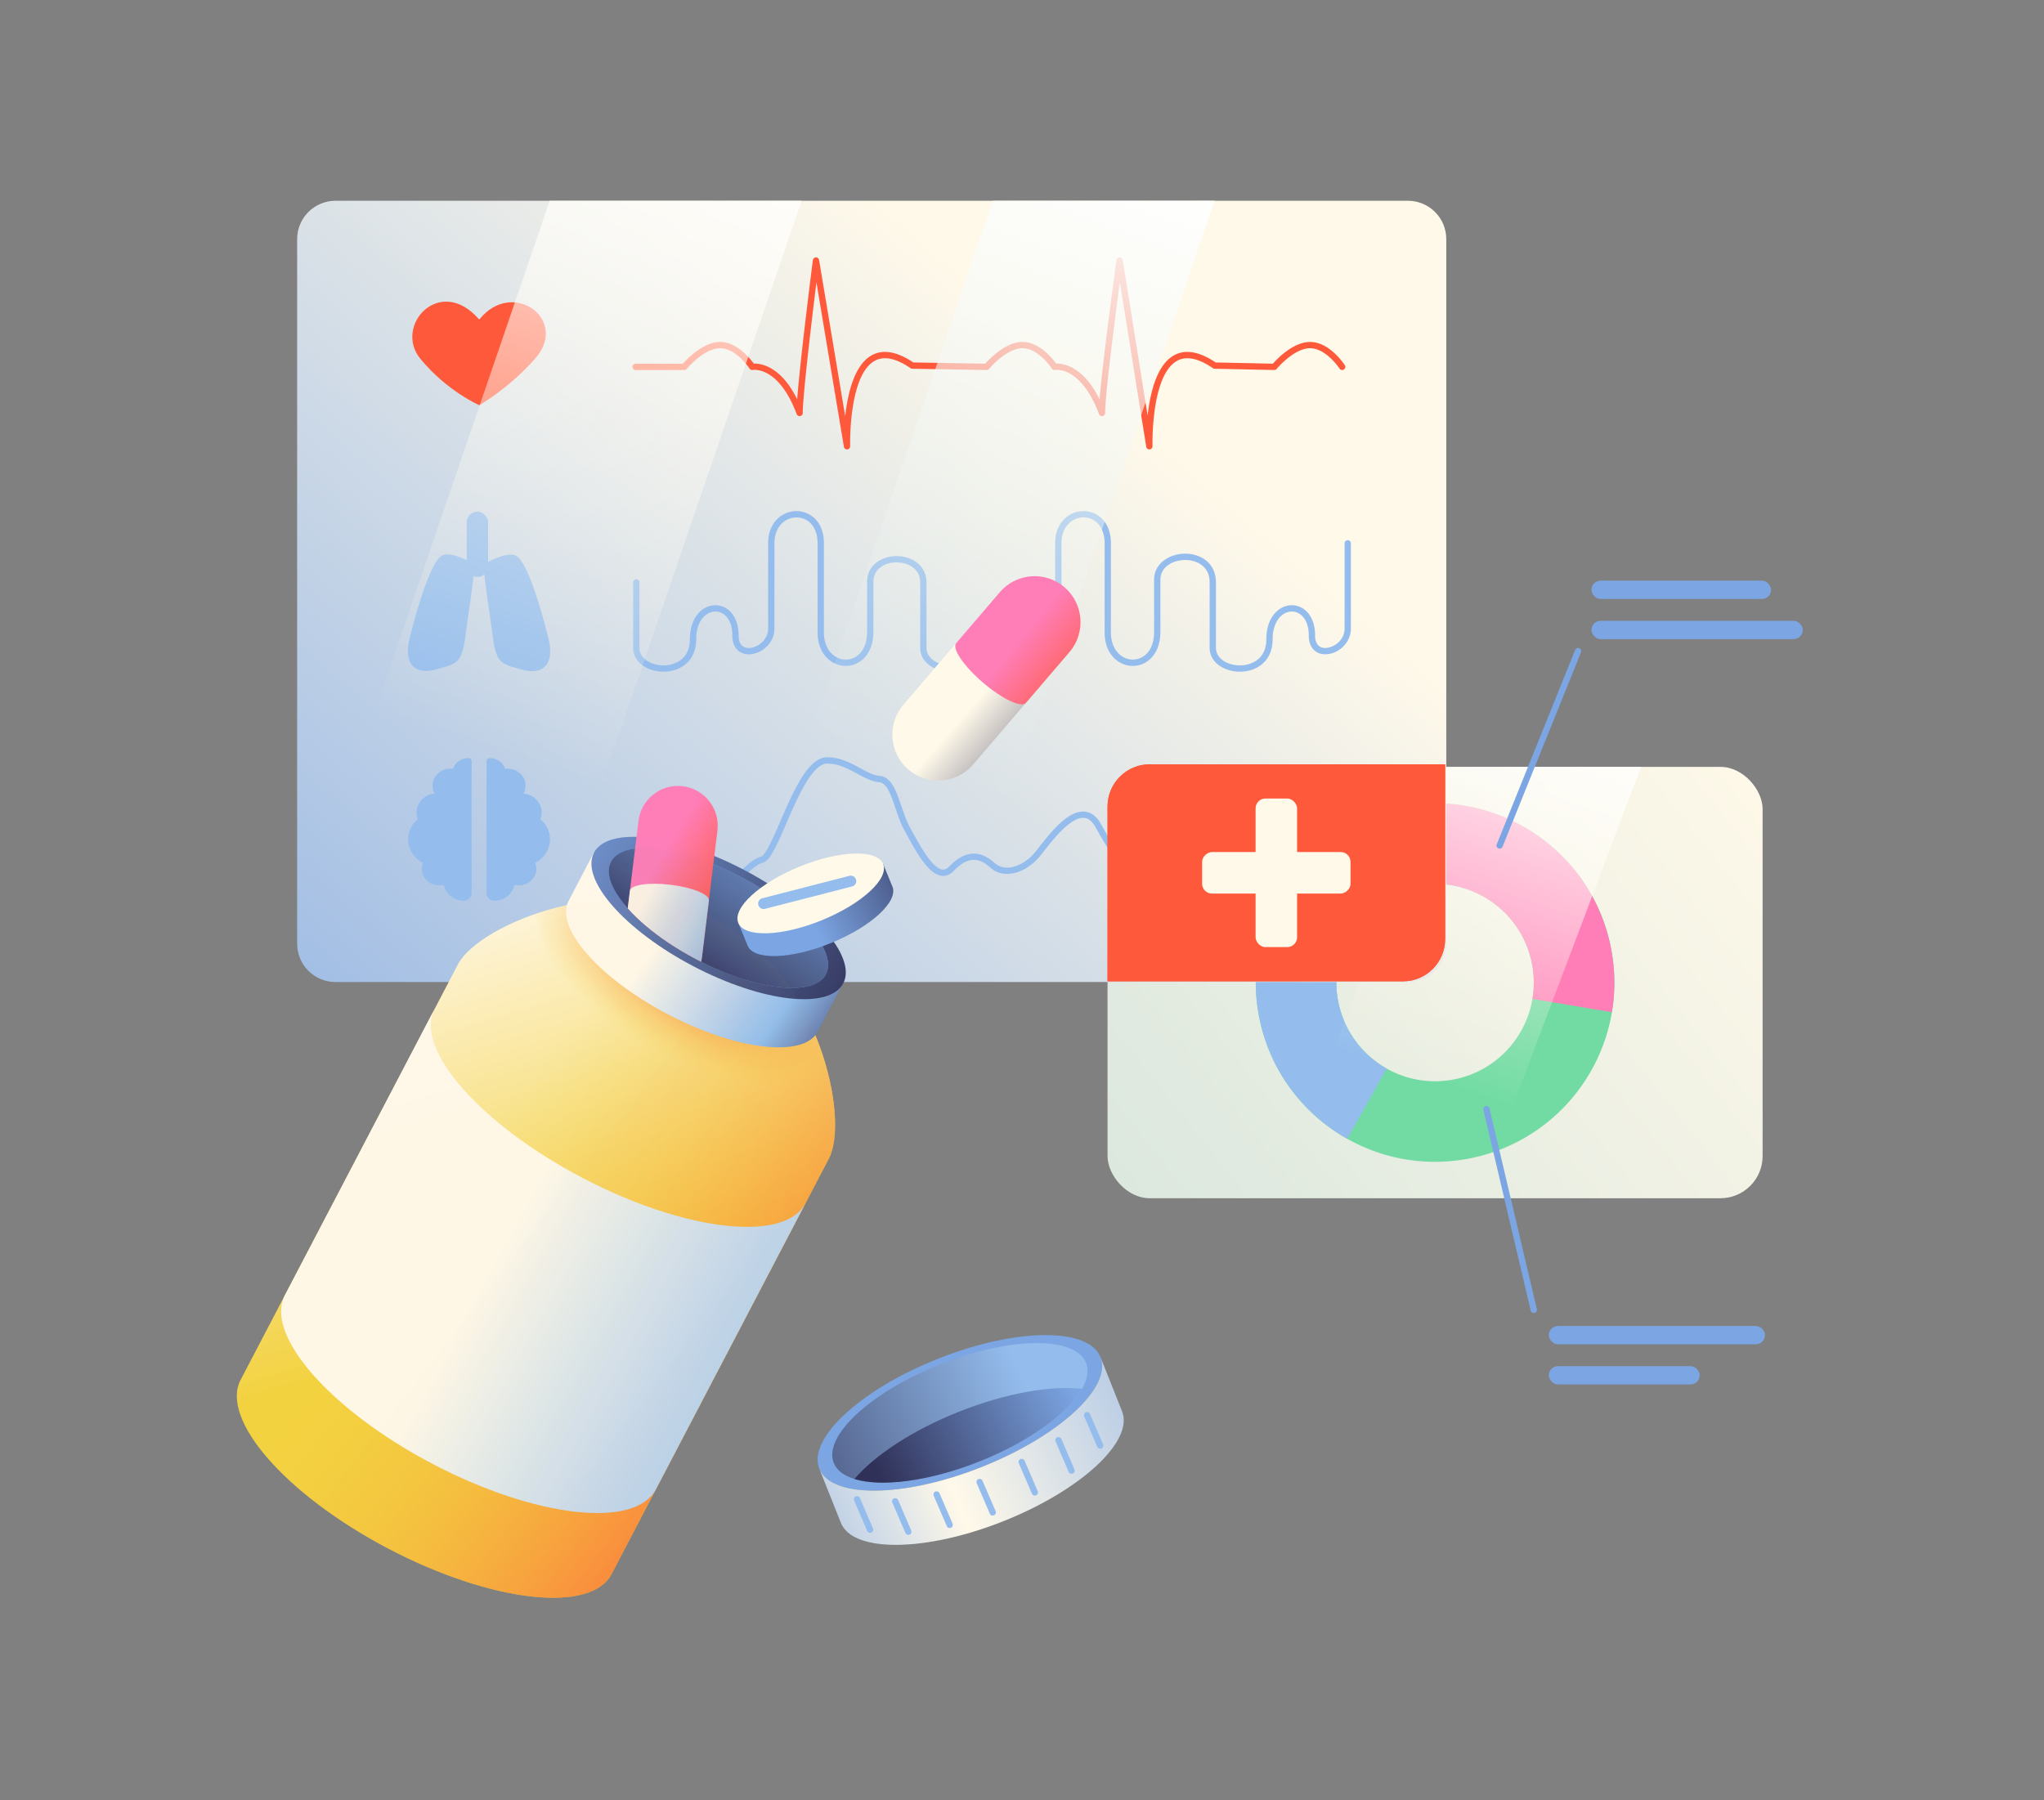
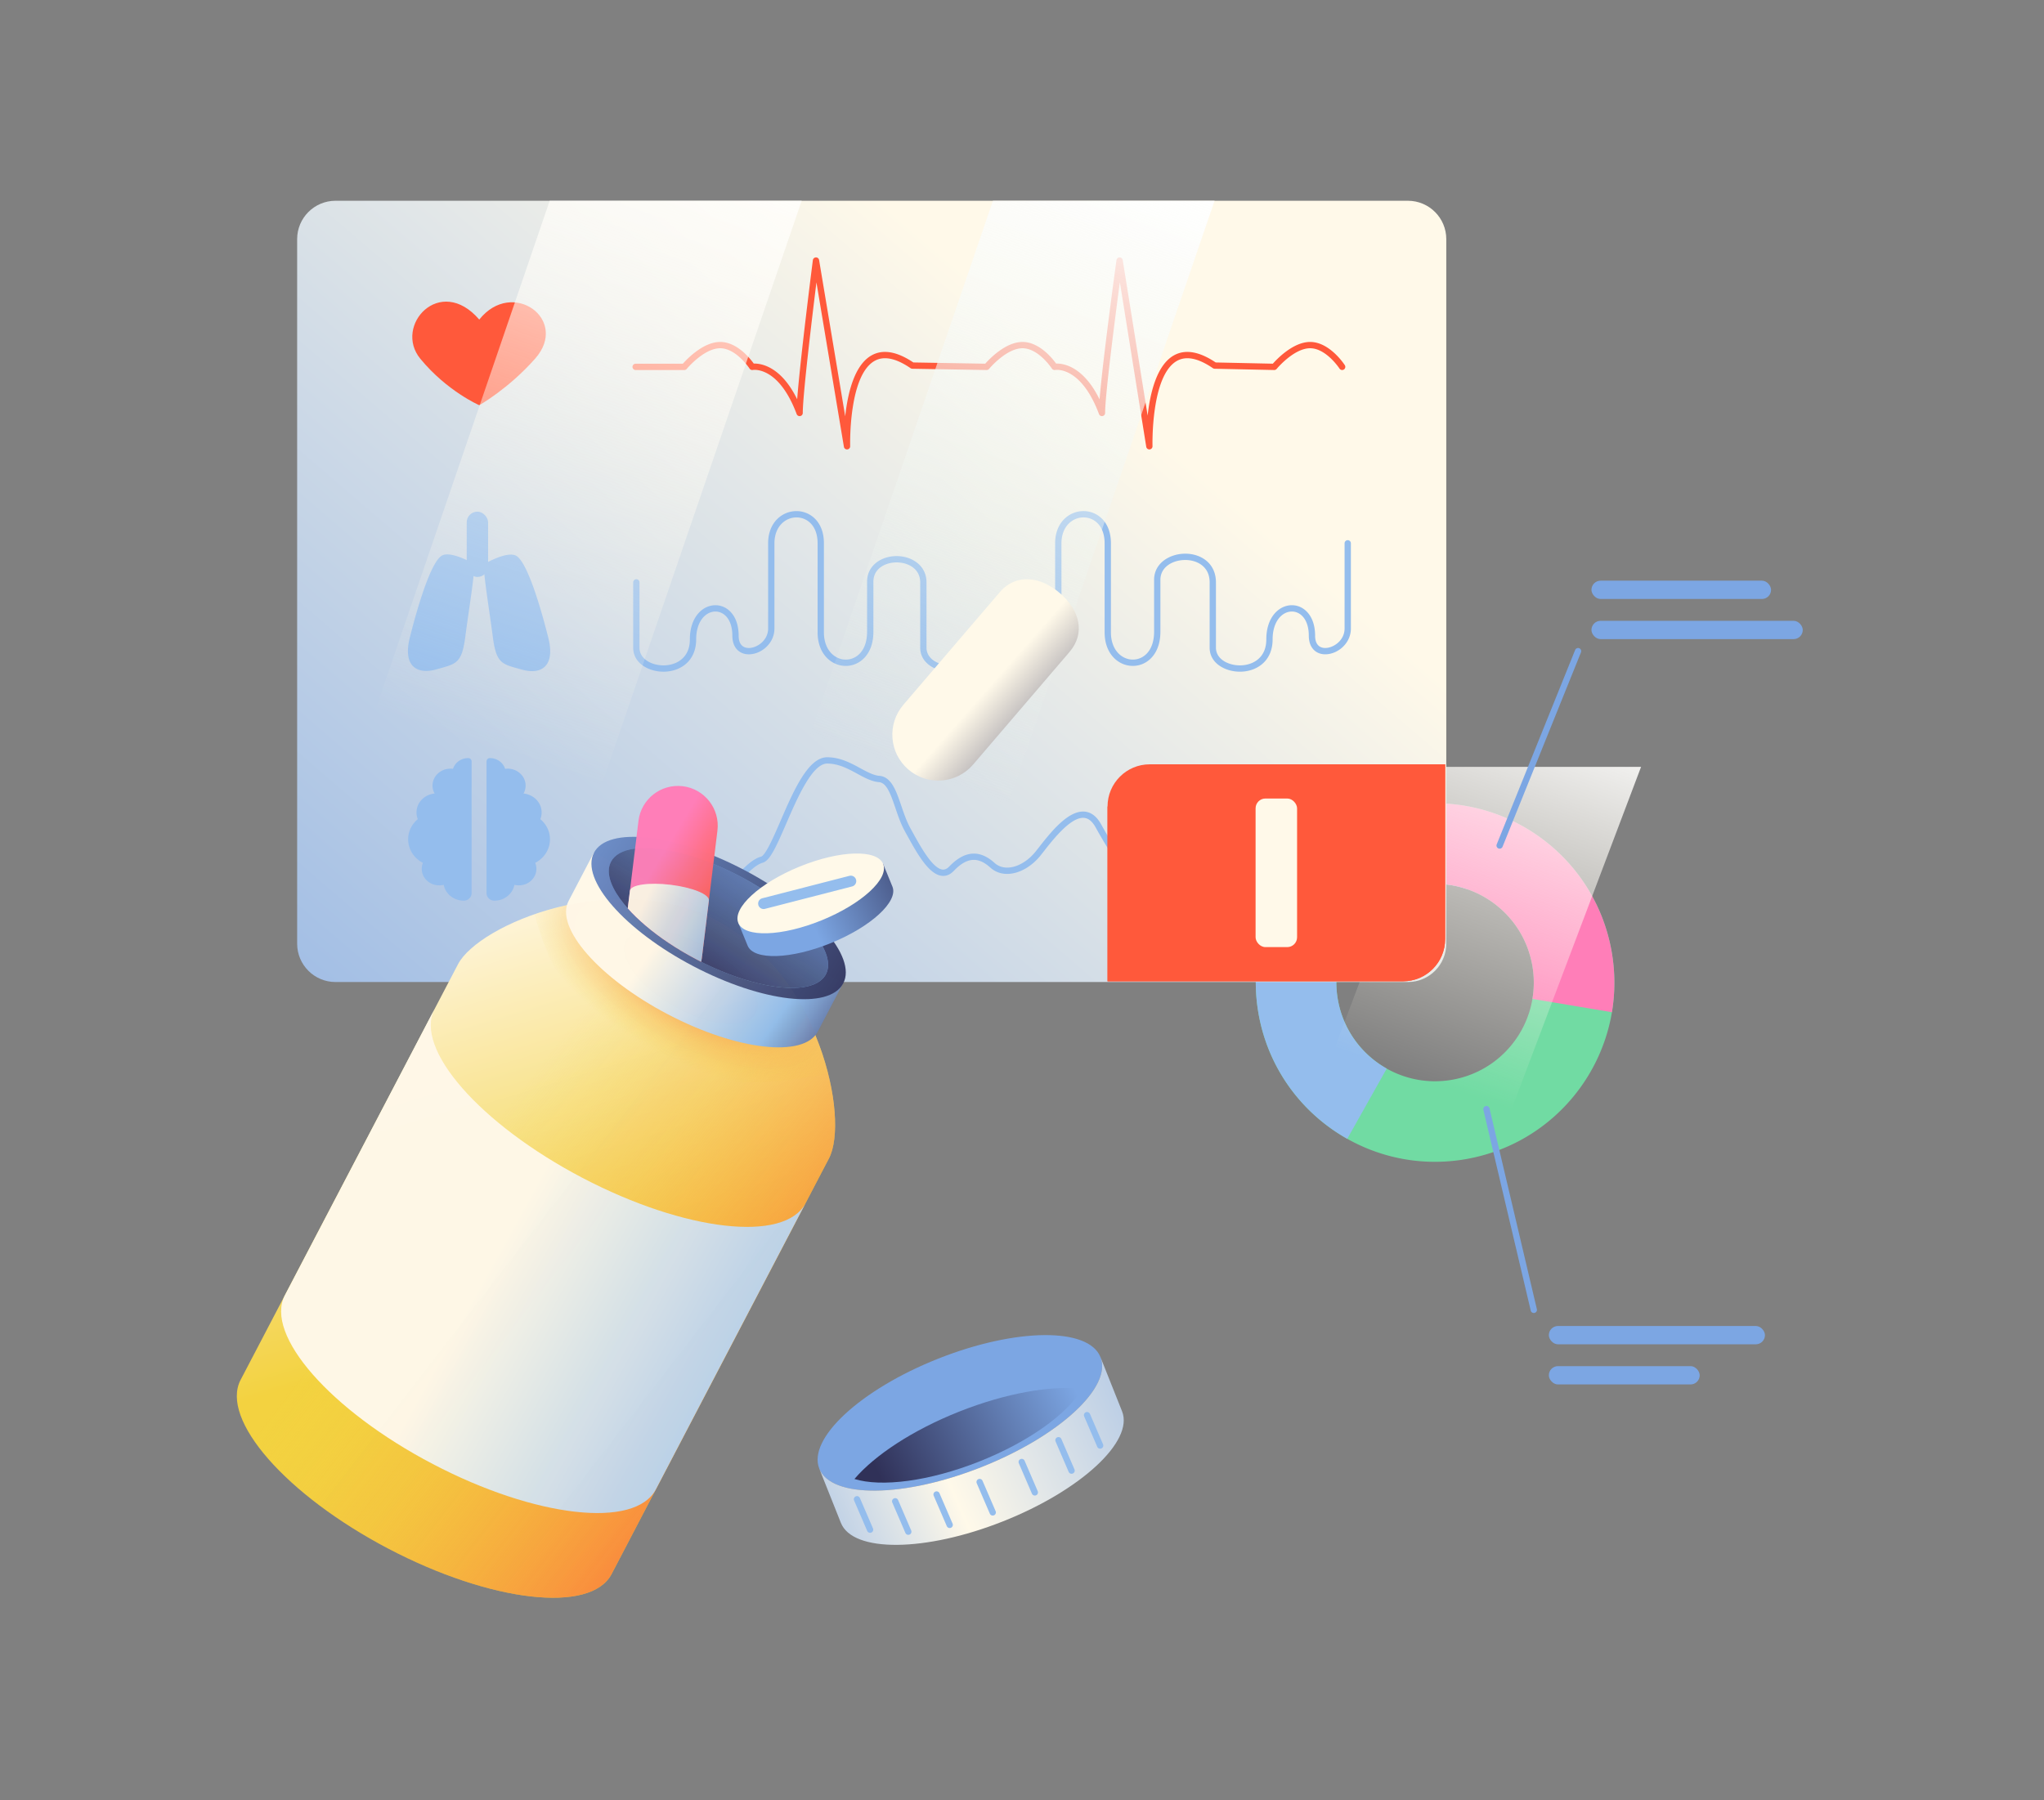
<svg xmlns="http://www.w3.org/2000/svg" viewBox="0 0 3000 2643" width="3000" height="2643">
  <rect x="0" y="0" width="3000" height="2643" fill="#808080" stroke="none" />
  <g transform="translate(1625.551 852.423) rotate(0.0 510.132 590.088) scale(1.321 1.321)">
    <svg width="772.436" height="893.218" viewBox="0 0 772.436 893.218">
      <linearGradient id="a" gradientUnits="userSpaceOnUse" x1="718.887" x2="-278.939" y1="165.138" y2="956.355">
        <stop offset="0" stop-color="#fff9e9" />
        <stop offset=".697" stop-color="#dbe7de" />
      </linearGradient>
      <linearGradient id="b" gradientUnits="userSpaceOnUse" x1="505.589" x2="311.388" y1="111.878" y2="679.218">
        <stop offset=".016" stop-color="#fff" />
        <stop offset=".781" stop-color="#fff9e9" stop-opacity="0" />
      </linearGradient>
-       <rect fill="url(#a)" height="479.35" rx="46.9" width="727.83" y="206.934" />
      <path d="M349.533 247.936a201.423 201.423 0 0 0-20.377 2.555c-17.832 3.16-34.681 8.604-50.306 15.963-79.312 37.393-127.089 124.425-111.055 214.905 10.824 61.078 48.405 110.682 98.557 138.893 38.782 21.818 85.078 30.848 132.312 22.478 85.272-15.111 148.179-82.379 161.731-163.163 3.666-21.835 3.724-44.665-.361-67.716-17.986-101.499-109.878-171.316-210.501-163.915zm33.512 306.657c-26.015 4.61-51.503-.359-72.857-12.377-27.605-15.542-48.298-42.85-54.257-76.476-8.827-49.814 17.484-97.74 61.153-118.316 8.593-4.062 17.873-7.057 27.69-8.796 19.073-3.38 37.86-1.611 54.947 4.319 36.353 12.58 64.987 43.955 72.176 84.523 2.249 12.692 2.22 25.25.188 37.279-7.443 44.481-42.09 81.525-89.039 89.845z" fill="#71dba3" />
      <path d="m404.888 327.975-5.167 14.971c-17.087-5.929-35.874-7.698-54.947-4.319-59.631 10.567-99.41 67.481-88.843 127.112 5.959 33.626 26.651 60.934 54.257 76.476l-43.836 78.036c-50.152-28.212-87.734-77.815-98.557-138.893-19.194-108.312 53.049-211.674 161.361-230.868a201.71 201.71 0 0 1 20.377-2.555l55.355 80.039z" fill="#94bded" />
      <path d="M560.034 411.85c4.085 23.051 4.027 45.881.361 67.716l-88.31-14.818c2.032-12.029 2.062-24.587-.188-37.279-7.189-40.568-35.823-71.943-72.176-84.523-17.087-5.929-35.874-7.698-54.947-4.319-9.817 1.74-19.097 4.735-27.69 8.796l-38.235-80.97c15.625-7.359 32.474-12.803 50.306-15.963a201.71 201.71 0 0 1 20.377-2.555c100.622-7.401 192.514 62.416 210.501 163.915z" fill="#ff7eb8" />
      <path d="M592.78 206.934 411.5 686.284H189.24l181.28-479.35z" fill="url(#b)" />
      <g fill="#7ca6e3">
        <path d="M435.652 297.825a3.5 3.5 0 0 1-3.245-4.81l87.13-216a3.5 3.5 0 0 1 6.492 2.618l-87.13 216a3.501 3.501 0 0 1-3.247 2.192zm37.942 516a3.502 3.502 0 0 1-3.404-2.697l-52.611-223.043a3.5 3.5 0 0 1 6.813-1.607l52.611 223.043a3.5 3.5 0 0 1-3.41 4.304z" />
        <rect height="20.348" rx="10.174" width="234.783" x="537.653" y="44.609" />
        <rect height="20.348" rx="10.174" width="199.565" x="537.653" />
        <rect height="20.348" rx="10.174" width="167.609" x="490.305" y="872.87" />
        <rect height="20.348" rx="10.174" width="240.13" x="490.305" y="828.262" />
      </g>
    </svg>
  </g>
  <g transform="translate(436.123 294.714) rotate(0.0 843.172 573.568) scale(1.322 1.322)">
    <svg width="1275.79" height="867.555" viewBox="0 0 1275.79 867.555">
      <linearGradient id="c" gradientUnits="userSpaceOnUse" x1="1224.598" x2="-636.818" y1="-249.962" y2="1919.335">
        <stop offset=".197" stop-color="#fff9e9" />
        <stop offset=".729" stop-color="#7ca6e3" />
      </linearGradient>
      <linearGradient id="d" gradientUnits="userSpaceOnUse" x1="468.829" x2="139.497" y1="-141.84" y2="820.27">
        <stop offset="0" stop-color="#fff" />
        <stop offset=".781" stop-color="#fff9e9" stop-opacity="0" />
      </linearGradient>
      <linearGradient id="e" gradientUnits="userSpaceOnUse" x1="933.386" x2="603.416" y1="-86.677" y2="834.964">
        <stop offset=".044" stop-color="#fff" />
        <stop offset=".779" stop-color="#e6efe8" stop-opacity="0" />
      </linearGradient>
      <path d="M1275.79 42.617v782.33c0 23.535-19.073 42.608-42.608 42.608H42.617C19.082 867.555 0 848.482 0 824.947V42.617C0 19.082 19.082 0 42.617 0h1190.565c23.535 0 42.608 19.082 42.608 42.617z" fill="url(#c)" />
      <path d="M610.477 276.137a3.5 3.5 0 0 1-3.449-2.923L576.524 90.618c-5.148 41.647-15.168 125.253-15.168 145.041a3.5 3.5 0 0 1-6.777 1.229c-19.9-53.069-47.583-49.177-48.75-48.983-1.375.226-2.78-.379-3.536-1.547-.145-.223-14.872-22.58-32.619-22.58-18.008 0-36.934 22.676-37.124 22.905a3.502 3.502 0 0 1-2.7 1.273h-54.047a3.5 3.5 0 1 1 0-7h52.44c4.599-5.209 22.639-24.179 41.431-24.179 18.492 0 33.071 18.174 37.284 24.022 7.313-.226 29.894 2.358 48.182 39.649 3.404-44.578 16.768-149.412 17.417-154.485a3.5 3.5 0 0 1 3.404-3.056c1.768-.057 3.233 1.21 3.52 2.923l28.994 173.558c2.714-25.217 10.052-57.208 29.567-67.871 12.483-6.821 27.983-4.116 46.078 8.035l79.808 1.375c4.637-5.247 22.647-24.151 41.406-24.151 18.492 0 33.071 18.174 37.284 24.022 7.314-.236 29.936 2.363 48.234 39.755 3.656-44.529 18.091-149.548 18.791-154.626a3.5 3.5 0 0 1 3.429-3.022c1.711.003 3.22 1.234 3.494 2.946l27.66 172.699c2.785-25.084 10.175-56.489 29.476-67.034 12.485-6.821 27.987-4.115 46.084 8.04l63.451 1.364c4.648-5.258 22.65-24.144 41.4-24.144 21.568 0 37.814 24.725 38.496 25.777a3.5 3.5 0 1 1-5.877 3.803c-.145-.223-14.872-22.58-32.619-22.58-18.052 0-36.934 22.675-37.123 22.904a3.51 3.51 0 0 1-2.777 1.274l-66.136-1.422a3.497 3.497 0 0 1-1.903-.612c-16.119-11.045-29.455-13.824-39.638-8.263-29.417 16.067-27.445 94.088-27.422 94.875a3.5 3.5 0 0 1-3.169 3.589 3.506 3.506 0 0 1-3.786-2.931L913.404 90.379c-5.54 41.551-16.389 125.461-16.389 145.278a3.5 3.5 0 0 1-6.777 1.229c-19.9-53.069-47.583-49.177-48.75-48.983-1.377.226-2.78-.379-3.536-1.547-.145-.223-14.872-22.58-32.619-22.58-18.052 0-36.934 22.675-37.123 22.904-.679.823-1.738 1.303-2.762 1.274l-82.493-1.422a3.508 3.508 0 0 1-1.918-.612c-16.119-11.045-29.455-13.824-39.638-8.263-29.418 16.067-27.445 94.088-27.422 94.875a3.499 3.499 0 0 1-3.502 3.604z" fill="#ff593b" />
      <path d="M1046.66 522.941c-16.286 0-33.594-9.335-33.594-26.635v-72.537c0-7.998-2.777-14.31-8.255-18.759-4.841-3.933-11.534-6.098-18.845-6.098-13.695 0-27.559 7.561-27.559 22.013v57.603c0 11.644-3.232 21.431-9.348 28.304-5.559 6.248-13.122 9.688-21.296 9.688-15.548 0-31.288-12.806-31.288-37.281V380.39c0-9.168-2.572-16.741-7.438-21.899-4.182-4.433-9.87-6.874-16.017-6.874-12.164 0-24.477 9.883-24.477 28.773v94.582c0 16.894-14.976 28.667-28.416 28.667-5.194 0-9.658-1.77-12.91-5.118-3.531-3.635-5.398-9.015-5.398-15.556 0-8.606-2.108-15.712-6.098-20.551-3.336-4.047-7.85-6.276-12.71-6.276-10.615 0-21.361 10.622-21.361 30.922 0 11.458-4.005 20.92-11.583 27.363-6.459 5.492-15.248 8.517-24.746 8.517-16.286 0-33.594-9.335-33.594-26.635v-72.537c0-6.815-2.743-12.522-7.931-16.502-4.712-3.615-11.376-5.688-18.284-5.688-12.402 0-25.75 6.722-25.75 21.479v55.469c0 26.103-15.885 37.992-30.645 37.992-15.548 0-31.288-12.806-31.288-37.281v-98.849c0-9.168-2.572-16.741-7.438-21.899-4.182-4.433-9.87-6.874-16.017-6.874-12.164 0-24.477 9.883-24.477 28.773v94.582c0 16.894-14.976 28.667-28.416 28.667-5.194 0-9.658-1.77-12.91-5.118-3.531-3.635-5.398-9.015-5.398-15.556 0-8.606-2.108-15.712-6.098-20.551-3.336-4.047-7.85-6.276-12.71-6.276-10.615 0-21.361 10.622-21.361 30.922 0 11.458-4.005 20.92-11.583 27.363-6.459 5.492-15.248 8.517-24.746 8.517-16.286 0-33.594-9.335-33.594-26.635v-72.537a3.5 3.5 0 1 1 7 0v72.537c0 12.753 13.702 19.635 26.594 19.635 7.839 0 15.017-2.433 20.212-6.85 6.049-5.144 9.117-12.556 9.117-22.03 0-24.896 14.268-37.922 28.361-37.922 6.989 0 13.421 3.133 18.112 8.823 5.035 6.108 7.696 14.754 7.696 25.004 0 4.75 1.15 8.343 3.419 10.678 2.405 2.476 5.617 2.995 7.889 2.995 8.943 0 21.416-8.243 21.416-21.667v-94.582c0-23.485 15.835-35.773 31.477-35.773 14.668 0 30.456 11.194 30.456 35.773v98.849c0 19.88 12.218 30.281 24.288 30.281 11.769 0 23.645-9.583 23.645-30.992v-55.469c0-18.697 16.475-28.479 32.75-28.479 16.506 0 33.215 10.026 33.215 29.19v72.537c0 12.753 13.702 19.635 26.594 19.635 7.839 0 15.017-2.433 20.212-6.85 6.049-5.144 9.117-12.556 9.117-22.03 0-24.896 14.268-37.922 28.361-37.922 6.989 0 13.421 3.133 18.112 8.823 5.035 6.108 7.696 14.754 7.696 25.004 0 4.75 1.15 8.343 3.419 10.678 2.405 2.476 5.617 2.995 7.889 2.995 8.942 0 21.416-8.243 21.416-21.667v-94.582c0-23.485 15.835-35.773 31.477-35.773 14.668 0 30.456 11.194 30.456 35.773v98.849c0 19.88 12.218 30.281 24.288 30.281 11.769 0 23.645-9.583 23.645-30.992v-57.603c0-18.844 17.805-29.013 34.559-29.013 8.914 0 17.174 2.722 23.259 7.665 7.093 5.762 10.842 14.127 10.842 24.193v72.537c0 12.753 13.702 19.635 26.594 19.635 7.839 0 15.017-2.433 20.212-6.85 6.049-5.144 9.117-12.556 9.117-22.03 0-24.896 14.268-37.922 28.362-37.922 6.989 0 13.421 3.133 18.111 8.823 5.035 6.108 7.697 14.754 7.697 25.004 0 4.75 1.15 8.343 3.419 10.678 2.404 2.476 5.617 2.995 7.889 2.995 8.942 0 21.416-8.243 21.416-21.667v-94.582a3.5 3.5 0 1 1 7 0v94.582c0 16.894-14.976 28.667-28.416 28.667-5.194 0-9.658-1.77-12.91-5.118-3.531-3.635-5.398-9.015-5.398-15.556 0-8.605-2.108-15.712-6.098-20.551-3.336-4.047-7.851-6.276-12.71-6.276-10.616 0-21.362 10.622-21.362 30.922 0 11.458-4.005 20.92-11.583 27.363-6.459 5.492-15.248 8.517-24.746 8.517zm-82.774 255.173c-2.417 0-4.897-.335-7.448-1.066-25.971-7.442-51.066-47.38-70.027-81.343-3.705-6.636-7.915-10.049-12.872-10.433-14.631-1.145-34.169 23.85-44.67 37.272-1.185 1.514-2.293 2.93-3.314 4.213-9.501 11.935-22.447 19.648-34.63 20.633-8.261.666-15.666-1.738-21.413-6.956-13.682-12.421-26.144-11.302-40.407 3.627-4.117 4.309-8.719 6.168-13.675 5.521-14.519-1.891-27.56-25.566-38.039-44.589-.882-1.601-1.737-3.153-2.562-4.634-4.524-8.125-7.653-17.295-10.679-26.164-5.106-14.966-9.516-27.891-18.258-28.623-8.143-.682-15.893-4.892-24.097-9.349-10.181-5.531-20.708-11.25-33.36-11.263h-.011c-16.594 0-33.253 38.518-45.419 66.645-11.346 26.231-18.151 41.183-26.067 43.448-7.723 2.209-15.567 10.267-23.873 18.797-12.978 13.331-27.69 28.442-45.989 23.196-5.241-1.502-10.444-2.747-15.476-3.95-20.825-4.982-40.496-9.688-49.38-30.77a3.498 3.498 0 0 1 1.866-4.584 3.498 3.498 0 0 1 4.584 1.866c7.509 17.817 23.859 21.728 44.559 26.68 5.105 1.221 10.385 2.484 15.775 4.029 14.278 4.092 26.869-8.842 39.045-21.349 8.974-9.217 17.45-17.923 26.963-20.644 5.118-1.464 14.239-22.552 21.568-39.497 14.367-33.217 30.653-70.866 51.844-70.866h.018c14.426.014 26.257 6.441 36.694 12.111 7.54 4.096 14.662 7.965 21.339 8.524 13.305 1.114 18.645 16.767 24.299 33.338 2.926 8.576 5.952 17.444 10.169 25.019.83 1.49 1.69 3.051 2.578 4.662 8.685 15.766 21.809 39.593 32.811 41.026 2.664.346 5.184-.771 7.71-3.415 16.813-17.599 33.694-18.936 50.173-3.975 4.278 3.884 9.861 5.669 16.144 5.161 10.29-.832 21.399-7.566 29.717-18.015 1.01-1.27 2.106-2.67 3.278-4.167 12.888-16.471 32.38-41.352 50.725-39.938 7.37.571 13.575 5.282 18.443 14 10.753 19.261 39.318 70.425 65.843 78.025 14.279 4.092 26.869-8.842 39.046-21.349 8.974-9.217 17.45-17.923 26.963-20.644 5.203-1.489 13.875-18.209 21.527-32.961 14.531-28.016 31.003-59.771 52.13-59.771h.021c14.456.014 27.663 7.93 39.315 14.915 8.477 5.081 16.483 9.88 23.118 10.436a3.5 3.5 0 0 1-.584 6.976c-8.256-.691-16.939-5.896-26.133-11.407-11.406-6.836-23.2-13.906-35.723-13.918h-.014c-16.874 0-32.976 31.046-45.917 55.995-11.313 21.81-18.089 34.257-25.816 36.468-7.723 2.209-15.567 10.267-23.873 18.797-11.169 11.472-23.622 24.262-38.541 24.262z" fill="#94bded" />
      <path d="M202.191 131.936c36.835-46.213 100.231 0 62.143 43.251-29.458 33.451-62.143 51.842-62.143 51.842s-35.677-15.447-65.401-51.546c-30.113-36.572 21.8-94.204 65.401-43.547z" fill="#ff593b" />
      <g fill="#94bded">
        <rect height="72.515" rx="11.866" width="23.732" x="188.263" y="345.225" />
        <path d="M207.16 403.677s24.979-14.796 35.598-9.669c12.745 6.153 28.202 59.77 36.113 91.413s-7.986 41.312-29.52 35.159c-21.535-6.153-28.127-5.713-32.083-36.038-3.955-30.325-10.108-66.802-10.108-80.866zm-10.386-.22s-24.979-14.796-35.598-9.669c-12.745 6.153-28.202 59.77-36.113 91.413s7.986 41.312 29.52 35.159c21.535-6.153 28.127-5.713 32.083-36.038 3.955-30.325 10.108-66.802 10.108-80.866zm-3.102 248.28v-29.282c0-1.937-1.634-3.569-3.687-3.573h-.038c-8.006 0-14.756 5.049-16.894 11.952a21.309 21.309 0 0 0-2.866-.197c-10.988 0-19.896 8.403-19.896 18.768 0 3.191.847 6.195 2.336 8.826-11.3 1.066-20.122 10.062-20.122 21.002 0 2.631.514 5.148 1.447 7.471-6.568 5.47-10.716 13.466-10.716 22.381 0 11.272 6.626 21.082 16.402 26.162a17.376 17.376 0 0 0-1.32 6.609c0 10.144 8.718 18.367 19.471 18.367 1.71 0 3.36-.229 4.941-.62 1.867 9.994 11.11 17.589 22.24 17.589h.092c4.793-.018 8.613-3.812 8.613-8.333v-32.648h-.003v-84.472h.003zm16.59 0v-29.282c0-1.937 1.634-3.569 3.687-3.573h.038c8.006 0 14.756 5.049 16.894 11.952a21.309 21.309 0 0 1 2.866-.197c10.988 0 19.896 8.403 19.896 18.768a17.85 17.85 0 0 1-2.336 8.826c11.3 1.066 20.122 10.062 20.122 21.002 0 2.631-.514 5.148-1.447 7.471 6.568 5.47 10.716 13.466 10.716 22.381 0 11.272-6.626 21.082-16.402 26.162a17.376 17.376 0 0 1 1.32 6.609c0 10.144-8.718 18.367-19.471 18.367-1.71 0-3.36-.229-4.941-.62-1.867 9.994-11.11 17.589-22.24 17.589h-.092c-4.793-.018-8.613-3.812-8.613-8.333v-32.648h.003v-84.472h-.003z" />
      </g>
      <path d="M560.135 0 263.214 867.555H42.617C19.082 867.555 0 848.482 0 824.947v-5.734L280.374 0z" fill="url(#d)" />
      <path d="M1018.542 0 721.621 867.555H475.568L772.48 0z" fill="url(#e)" />
    </svg>
  </g>
  <g transform="translate(347.577 1153.744) rotate(0.0 446.696 596.035) scale(1.32 1.321)">
    <svg width="676.95" height="902.14" viewBox="0 0 676.95 902.14">
      <linearGradient id="f" gradientTransform="matrix(.999 -.04 .04 .999 -478.055 707.806)" gradientUnits="userSpaceOnUse" x1="712.177" x2="918.45" y1="-566.886" y2="228.298">
        <stop offset=".011" stop-color="#fff9e9" />
        <stop offset=".595" stop-color="#f4d240" />
      </linearGradient>
      <linearGradient id="g" gradientTransform="matrix(.999 -.04 .04 .999 -478.055 707.806)" gradientUnits="userSpaceOnUse" x1="569.16" x2="1197.789" y1="-396.9" y2="131.975">
        <stop offset=".269" stop-color="#f4d240" stop-opacity="0" />
        <stop offset=".927" stop-color="#ff593b" />
      </linearGradient>
      <radialGradient id="h" cx="1001.007" cy="-456.111" gradientTransform="matrix(.493 -.87 1.912 1.083 882.416 1576.609)" gradientUnits="userSpaceOnUse" r="184.663">
        <stop offset="0" stop-color="#ff593b" />
        <stop offset=".495" stop-color="#f4d240" stop-opacity="0" />
      </radialGradient>
      <linearGradient id="i" gradientTransform="matrix(.999 -.04 .04 .999 -478.055 707.806)" gradientUnits="userSpaceOnUse" x1="906.454" x2="1214.248" y1="-552.253" y2="-319.329">
        <stop offset=".211" stop-color="#fff9e9" />
        <stop offset=".622" stop-color="#94bded" />
        <stop offset=".909" stop-color="#303158" />
      </linearGradient>
      <linearGradient id="j" gradientTransform="matrix(.499 .867 -.867 .499 -431.549 -491.15)" gradientUnits="userSpaceOnUse" x1="800.867" x2="1212.37" y1="-688.364" y2="-392.305">
        <stop offset=".085" stop-color="#7ca6e3" />
        <stop offset=".963" stop-color="#303158" />
      </linearGradient>
      <linearGradient id="k" gradientTransform="matrix(.999 -.04 .04 .999 -478.055 707.806)" gradientUnits="userSpaceOnUse" x1="1192.502" x2="986.75" y1="-742.691" y2="-450.356">
        <stop offset=".036" stop-color="#7ca6e3" stop-opacity="0" />
        <stop offset=".976" stop-color="#303158" />
      </linearGradient>
      <linearGradient id="l" gradientTransform="matrix(.999 -.04 .04 .999 -478.055 707.806)" gradientUnits="userSpaceOnUse" x1="571.153" x2="1160.478" y1="-265.816" y2="91.69">
        <stop offset=".334" stop-color="#fff9e9" />
        <stop offset=".963" stop-color="#94bded" />
      </linearGradient>
      <linearGradient id="m" gradientUnits="userSpaceOnUse" x1="586.18" x2="363.974" y1="144.638" y2="10.369">
        <stop offset=".133" stop-color="#ff593b" />
        <stop offset=".51" stop-color="#ff7eb8" />
      </linearGradient>
      <linearGradient id="n" gradientUnits="userSpaceOnUse" x1="385.09" x2="588.92" y1="91.422" y2="193.336">
        <stop offset=".339" stop-color="#fff9e9" />
        <stop offset=".901" stop-color="#7ca6e3" />
      </linearGradient>
      <path d="M658.399 413.936 416.656 875.864c-23.051 44.047-134.065 31.426-247.95-28.174C54.81 788.084-18.827 704.07 4.224 660.023l241.743-461.928c23.046-44.036 174.05-107.857 287.946-48.252 113.885 59.6 147.532 220.056 124.486 264.092z" fill="url(#f)" />
      <path d="M658.402 413.933 416.661 875.865c-23.051 44.045-134.074 31.422-247.951-28.174C54.808 788.085-18.829 704.071 4.223 660.026l241.742-461.931c9.713-18.562 42.144-40.628 84.951-55.494 58.774-20.406 137.1-27.246 203.004 7.243 68.604 35.903 108.092 108.418 123.601 170.022 10.243 40.66 10.043 76.565.882 94.069z" fill="url(#g)" />
      <path d="M657.52 319.865c-226.556 45.002-298.593-76.544-326.605-177.264 58.774-20.406 137.1-27.246 203.004 7.243 68.604 35.903 108.092 108.418 123.601 170.022z" fill="url(#h)" />
      <path d="m396.956 74.219-28.042 53.584c-15.487 29.593 34.001 86.054 110.536 126.107s151.134 48.533 166.621 18.939l28.042-53.584z" fill="url(#i)" />
      <ellipse cx="535.534" cy="146.743" fill="url(#j)" rx="60.478" ry="156.409" transform="matrix(.464 -.886 .886 .464 157.205 553.187)" />
      <path d="M654.996 209.263c-8.495 16.232-37.613 19.173-74.674 10.277-21.179-5.096-44.958-14.049-68.958-26.609-11.035-5.775-21.42-11.948-30.991-18.34-47.689-31.818-75.414-69.126-64.299-90.364 8.125-15.525 35.107-18.9 69.863-11.372 22.371 4.82 47.941 14.173 73.775 27.693 9.244 4.838 18.035 9.949 26.275 15.241 50.556 32.473 80.493 71.529 69.009 93.474z" fill="#7ca6e3" />
      <path d="M654.996 209.263c-8.495 16.232-37.613 19.173-74.674 10.277-21.179-5.096-44.958-14.049-68.958-26.609-11.035-5.775-21.42-11.948-30.991-18.34-47.689-31.818-75.414-69.126-64.299-90.364 8.125-15.525 35.107-18.9 69.863-11.372 22.371 4.82 47.941 14.173 73.775 27.693 9.244 4.838 18.035 9.949 26.275 15.241 50.556 32.473 80.493 71.529 69.009 93.474z" fill="url(#k)" />
      <path d="M632.32 463.769 465.903 781.762c-23.046 44.036-134.059 31.415-247.944-28.185C104.063 693.971 30.426 609.958 53.471 565.922l166.417-317.993c-23.046 44.036 50.592 128.05 164.488 187.655 113.885 59.6 224.899 72.221 247.944 28.185z" fill="url(#l)" />
      <path d="m534.392 49.59-4.54 37.1-2.47 20.21-2.47 20.22c0 .03.01.06 0 .09l-7.83 64.03c-.18 1.44-.42 2.86-.73 4.25-1.66-.83-3.32-1.68-4.99-2.55-11.04-5.78-21.42-11.96-30.99-18.35-18.64-12.44-34.25-25.72-45.66-38.56l2.39-19.53q-.01-.01-.01-.02c0-.03.01-.05.02-.08l3.48-28.4 2.24-18.34 3.76-30.8c1.47-12.11 7.73-22.5 16.64-29.47 8.92-6.97 20.5-10.54 32.62-9.06 24.25 2.96 41.5 25.01 38.54 49.26z" fill="url(#m)" />
      <path d="M524.912 127.121c0 .03.01.06 0 .09l-7.83 64.03c-.18 1.44-.42 2.86-.73 4.25-1.66-.83-3.32-1.68-4.99-2.55-11.04-5.78-21.42-11.96-30.99-18.35-18.64-12.44-34.25-25.72-45.66-38.56l2.39-19.53q-.01-.01-.01-.02c0-.03.01-.05.02-.08.97-6.57 21.22-9.49 45.36-6.54 24.13 2.94 43.06 10.65 42.44 17.26z" fill="url(#n)" />
    </svg>
  </g>
  <g transform="translate(1309.692 845.815) rotate(0.0 138.106 150.0) scale(1.318 1.319)">
    <svg width="209.558" height="227.522" viewBox="0 0 209.558 227.522">
      <linearGradient id="o" gradientTransform="matrix(.143 .99 .99 -.143 -5247.476 7459.646)" gradientUnits="userSpaceOnUse" x1="-6582.74" x2="-6365.72" y1="6276.299" y2="6460.946">
        <stop offset=".399" stop-color="#fff9e9" />
        <stop offset=".963" stop-color="#303158" />
      </linearGradient>
      <linearGradient id="p" gradientTransform="matrix(.143 .99 .99 -.143 -5247.476 7459.646)" gradientUnits="userSpaceOnUse" x1="-6448.491" x2="-6636.554" y1="6485.055" y2="6314.682">
        <stop offset=".133" stop-color="#ff593b" />
        <stop offset=".527" stop-color="#ff7eb8" />
      </linearGradient>
      <path d="M89.948 209.663 197.256 84.387c18.372-21.449 10.817-47.12-10.622-65.484-21.449-18.372-48.659-22.48-67.031-1.032L12.294 143.146c-18.365 21.44-15.871 53.712 5.577 72.084 10.715 9.178 24.15 13.152 37.191 12.136 13.042-.999 25.707-6.989 34.886-17.704z" fill="url(#o)" />
-       <path d="M148.754 141.014c-5.017 5.857-26.469-4.285-47.913-22.653C79.402 99.997 66.087 80.363 71.095 74.5s48.508-56.63 48.508-56.63c18.372-21.449 50.645-23.942 72.093-5.569 21.44 18.365 23.933 50.637 5.56 72.086l-48.487 56.606-.015.021z" fill="url(#p)" />
    </svg>
  </g>
  <g transform="translate(1625.551 1122.026) rotate(0.0 247.797 159.251) scale(1.319 1.321)">
    <svg width="375.65" height="241.12" viewBox="0 0 375.65 241.12">
      <path d="M375.65 0v194.23c0 25.9-20.99 46.89-46.89 46.89H0V46.9C0 21 21 0 46.9 0z" fill="#ff593b" />
-       <path d="M375.65 0v194.23c0 25.9-20.99 46.89-46.89 46.89H0V46.9C0 21 21 0 46.9 0z" fill="#ff593b" />
+       <path d="M375.65 0v194.23c0 25.9-20.99 46.89-46.89 46.89H0V46.9z" fill="#ff593b" />
      <g fill="#fff9e9">
        <rect height="165.13" rx="10.938" width="46.174" x="164.738" y="37.995" />
-         <rect height="165.13" rx="10.938" transform="matrix(0 1 -1 0 308.385 -67.265)" width="46.174" x="164.738" y="37.995" />
      </g>
    </svg>
  </g>
  <g transform="translate(1200.0 1959.912) rotate(0.0 224.67 153.965) scale(1.321 1.318)">
    <svg width="340.15" height="233.643" viewBox="0 0 340.15 233.643">
      <linearGradient id="q" gradientTransform="matrix(-.964 -.268 .268 -.964 -7969.516 11245.978)" gradientUnits="userSpaceOnUse" x1="-5050.101" x2="-4587.082" y1="13090.962" y2="12722.285">
        <stop offset=".322" stop-color="#94bded" />
        <stop offset=".963" stop-color="#303158" />
      </linearGradient>
      <linearGradient id="r" gradientTransform="matrix(-.964 -.268 .268 -.964 -7969.516 11245.978)" gradientUnits="userSpaceOnUse" x1="-4985.674" x2="-4728.717" y1="13014.069" y2="12787.524">
        <stop offset=".131" stop-color="#7ca6e3" />
        <stop offset=".825" stop-color="#303158" />
      </linearGradient>
      <linearGradient id="s" gradientTransform="matrix(-.964 -.268 .268 -.964 -7969.516 11245.978)" gradientUnits="userSpaceOnUse" x1="-5187.804" x2="-4561.12" y1="13129.393" y2="12614.237">
        <stop offset=".032" stop-color="#7ca6e3" />
        <stop offset=".548" stop-color="#fff9e9" />
        <stop offset=".887" stop-color="#7ca6e3" />
      </linearGradient>
      <path d="M1.855 148.705C-11.4 115.356 47.789 60.515 134.067 26.223s166.964-35.047 180.219-1.698c13.259 33.36-45.929 88.201-132.207 122.493S15.115 182.065 1.856 148.705z" fill="#7ca6e3" />
-       <path d="M136.536 32.434C213.94 1.658 286.33.985 298.229 30.909c3.327 8.381 1.567 18.276-4.397 28.855-15.356 27.194-58.485 58.897-114.221 81.048-55.724 22.155-108.857 28.707-138.685 19.46-11.599-3.58-19.667-9.562-23.005-17.946-11.9-29.924 41.202-79.13 118.615-109.891z" fill="url(#q)" />
      <path d="M40.927 160.272c22.464-26.38 64.601-54.469 116.56-75.114s101.896-29.159 136.346-25.394c-15.356 27.194-58.485 58.897-114.221 81.048-55.724 22.155-108.857 28.707-138.685 19.46z" fill="url(#r)" />
      <path d="M25.863 209.108 1.855 148.705c13.259 33.36 93.946 32.605 180.223-1.687 86.278-34.292 145.467-89.133 132.207-122.493l24.008 60.403c13.259 33.36-45.929 88.201-132.207 122.493s-166.964 35.047-180.223 1.687z" fill="url(#s)" />
      <g fill="#94bded">
        <path d="M313.934 126.533a3.5 3.5 0 0 1-3.217-2.119l-14.576-33.922a3.501 3.501 0 0 1 6.432-2.764l14.576 33.922a3.501 3.501 0 0 1-3.214 4.883zm-31.754 27.926a3.5 3.5 0 0 1-3.217-2.119l-14.576-33.922a3.501 3.501 0 0 1 6.432-2.764l14.576 33.922a3.501 3.501 0 0 1-3.214 4.883zm-40.833 24.249a3.5 3.5 0 0 1-3.217-2.119l-14.576-33.922a3.501 3.501 0 0 1 6.432-2.764l14.576 33.922a3.501 3.501 0 0 1-3.214 4.883zm-46.757 22.301a3.5 3.5 0 0 1-3.217-2.119l-14.576-33.922a3.501 3.501 0 0 1 6.432-2.764l14.576 33.922a3.501 3.501 0 0 1-3.214 4.883zm-47.835 13.895a3.5 3.5 0 0 1-3.217-2.119l-14.576-33.922a3.501 3.501 0 0 1 6.432-2.764l14.576 33.922a3.501 3.501 0 0 1-3.214 4.883zm-45.992 7.572a3.5 3.5 0 0 1-3.217-2.119L82.97 186.435a3.501 3.501 0 0 1 6.432-2.764l14.576 33.922a3.501 3.501 0 0 1-3.214 4.883zm-42.45-2.263a3.5 3.5 0 0 1-3.217-2.119L40.52 184.172a3.501 3.501 0 0 1 6.432-2.764l14.576 33.922a3.501 3.501 0 0 1-3.214 4.883z" />
      </g>
    </svg>
  </g>
  <g fill-opacity=".01" transform="translate(347.577 1153.744) rotate(0.0 447.357 596.696) scale(1.322 1.323)">
    <svg width="677" height="902.1" viewBox="0 0 677 902.1">
      <linearGradient id="t" gradientUnits="userSpaceOnUse" x1="665.736" y1="1324.314" x2="872.009" y2="529.13" gradientTransform="matrix(0.999 -4.048057e-02 -4.048057e-02 -0.999 -400.991 1462.733)">
        <stop offset=".011" style="stop-color:#fff9e9" />
        <stop offset=".595" style="stop-color:#f4d240" />
      </linearGradient>
      <path d="m658.4 413.9-241.7 462c-23.1 44-134.1 31.4-247.9-28.2C54.8 788.1-18.8 704.1 4.2 660L246 198.1c23-44 174.1-107.9 287.9-48.3 113.9 59.6 147.5 220.1 124.5 264.1z" style="fill:url(#t)" />
      <linearGradient id="u" gradientUnits="userSpaceOnUse" x1="522.717" y1="1154.326" x2="1151.346" y2="625.451" gradientTransform="matrix(0.999 -4.048057e-02 -4.048057e-02 -0.999 -400.991 1462.733)">
        <stop offset=".269" style="stop-color:#f4d240;stop-opacity:0" />
        <stop offset=".927" style="stop-color:#ff593b" />
      </linearGradient>
      <path style="fill:url(#u)" d="m658.4 413.9-241.7 462c-23.1 44-134.1 31.4-248-28.2C54.8 788.1-18.8 704.1 4.2 660L246 198.1c9.7-18.6 42.1-40.6 85-55.5 58.8-20.4 137.1-27.2 203 7.2 68.6 35.9 108.1 108.4 123.6 170 10.2 40.7 10 76.6.8 94.1z" />
      <radialGradient id="v" cx="-3003.328" cy="1669.624" r="184.663" gradientTransform="matrix(0.493 -0.87 -1.912 -1.083 5176.993 -592.674)" gradientUnits="userSpaceOnUse">
        <stop offset="0" style="stop-color:#ff593b" />
        <stop offset=".495" style="stop-color:#f4d240;stop-opacity:0" />
      </radialGradient>
      <path style="fill:url(#v)" d="M657.5 319.9c-226.6 45-298.6-76.5-326.6-177.3 58.8-20.4 137.1-27.2 203 7.2 68.6 35.9 108.1 108.5 123.6 170.1z" />
      <linearGradient id="w" gradientUnits="userSpaceOnUse" x1="860.012" y1="1309.678" x2="1167.805" y2="1076.755" gradientTransform="matrix(0.999 -4.048057e-02 -4.048057e-02 -0.999 -400.991 1462.733)">
        <stop offset=".211" style="stop-color:#fff9e9" />
        <stop offset=".622" style="stop-color:#94bded" />
        <stop offset=".909" style="stop-color:#303158" />
      </linearGradient>
      <path style="fill:url(#w)" d="m397 74.2-28 53.6c-15.5 29.6 34 86.1 110.5 126.1s151.1 48.5 166.6 18.9l28-53.6L397 74.2z" />
      <linearGradient id="x" gradientUnits="userSpaceOnUse" x1="754.473" y1="1445.861" x2="1165.976" y2="1149.802" gradientTransform="matrix(0.999 -4.046313e-02 -4.046313e-02 -0.999 -401.047 1462.799)">
        <stop offset=".085" style="stop-color:#7ca6e3" />
        <stop offset=".963" style="stop-color:#303158" />
      </linearGradient>
      <path style="fill:url(#x)" d="M397 74.2c15.5-29.6 90.1-21.1 166.6 18.9s126 96.5 110.5 126.1-90.1 21.1-166.6-18.9-126-96.5-110.5-126.1z" />
      <linearGradient id="y" gradientUnits="userSpaceOnUse" x1="1140.328" y1="1491.963" x2="934.576" y2="1199.628" gradientTransform="matrix(0.999 -4.048057e-02 -4.048057e-02 -0.999 -400.991 1462.733)">
        <stop offset=".334" style="stop-color:#7ca6e3" />
        <stop offset=".963" style="stop-color:#303158" />
      </linearGradient>
      <path style="fill:url(#y)" d="M655 209.3c-8.5 16.2-37.6 19.2-74.7 10.3-21.2-5.1-45-14-69-26.6-11-5.8-21.4-11.9-31-18.3-47.7-31.8-75.4-69.1-64.3-90.4 8.1-15.5 35.1-18.9 69.9-11.4 22.4 4.8 47.9 14.2 73.8 27.7 9.2 4.8 18 9.9 26.3 15.2 50.5 32.5 80.5 71.5 69 93.5z" />
      <linearGradient id="z" gradientUnits="userSpaceOnUse" x1="690.455" y1="976.649" x2="479.778" y2="677.318" gradientTransform="matrix(1 0 0 -1 0 903.291)">
        <stop offset=".334" style="stop-color:#7ca6e3" />
        <stop offset=".963" style="stop-color:#303158" />
      </linearGradient>
      <path style="fill:url(#z)" d="M655 209.3c-8.5 16.2-37.6 19.2-74.7 10.3-16.6-4-34.7-10.3-53.4-18.9-3.5-1.6-7.1-3.3-10.6-5.1-1.7-.8-3.3-1.7-5-2.6-11-5.8-21.4-12-31-18.4-18.6-12.4-34.3-25.7-45.7-38.6-.5-.5-.9-1-1.4-1.5-16.8-19.4-23.9-37.7-17.3-50.3 4.1-7.8 13-12.6 25.2-14.4.5-.1 1-.2 1.6-.2 11.8-1.5 26.6-.4 43.1 3.2 13.7 2.9 28.5 7.6 43.9 13.8 3.9 1.6 7.8 3.3 11.7 5 6 2.7 12.1 5.7 18.1 8.8 9.2 4.8 18 9.9 26.3 15.2 50.7 32.7 80.7 71.7 69.2 93.7z" />
      <linearGradient id="A" gradientUnits="userSpaceOnUse" x1="524.711" y1="1023.241" x2="1114.035" y2="665.735" gradientTransform="matrix(0.999 -4.048057e-02 -4.048057e-02 -0.999 -400.991 1462.733)">
        <stop offset=".334" style="stop-color:#fff9e9" />
        <stop offset=".963" style="stop-color:#94bded" />
      </linearGradient>
      <path style="fill:url(#A)" d="m632.3 463.8-166.4 318c-23 44-134.1 31.4-247.9-28.2C104.1 694 30.4 610 53.5 565.9l166.4-318c-23 44 50.6 128.1 164.5 187.7 113.9 59.6 224.9 72.2 247.9 28.2z" />
      <g>
        <linearGradient id="B" gradientUnits="userSpaceOnUse" x1="586.18" y1="758.654" x2="363.974" y2="892.923" gradientTransform="matrix(1 0 0 -1 0 903.291)">
          <stop offset=".133" style="stop-color:#ff593b" />
          <stop offset=".51" style="stop-color:#ff7eb8" />
        </linearGradient>
        <path style="fill:url(#B)" d="m534.4 49.6-4.5 37.1-2.5 20.2-2.5 20.2v.1l-7.8 64c-.2 1.4-.4 2.9-.7 4.3-1.7-.8-3.3-1.7-5-2.6-11-5.8-21.4-12-31-18.4-18.6-12.4-34.3-25.7-45.7-38.6l2.4-19.5v-.1l3.5-28.4 2.2-18.3 3.8-30.8c1.5-12.1 7.7-22.5 16.6-29.5 8.9-7 20.5-10.5 32.6-9.1 24.3 3.1 41.6 25.1 38.6 49.4z" />
        <linearGradient id="C" gradientUnits="userSpaceOnUse" x1="385.09" y1="811.869" x2="588.92" y2="709.955" gradientTransform="matrix(1 0 0 -1 0 903.291)">
          <stop offset=".339" style="stop-color:#fff9e9" />
          <stop offset=".901" style="stop-color:#7ca6e3" />
        </linearGradient>
        <path style="fill:url(#C)" d="M524.9 127.1c0 .1 0 .1 0 0l-7.8 64.1c-.2 1.4-.4 2.9-.7 4.3-1.7-.8-3.3-1.7-5-2.6-11-5.8-21.4-12-31-18.4-18.6-12.4-34.3-25.7-45.7-38.6l2.4-19.5v-.1c1-6.6 21.2-9.5 45.4-6.5 24.1 3 43 10.7 42.4 17.3z" />
      </g>
    </svg>
  </g>
  <g transform="translate(1082.379 1252.863) rotate(0.0 114.317 75.33) scale(1.34 1.337)">
    <svg width="170.665" height="112.673" viewBox="0 0 170.665 112.673">
      <linearGradient id="D" gradientTransform="matrix(.99 -.138 .138 .99 -1024.385 179.908)" gradientUnits="userSpaceOnUse" x1="997.845" x2="1311.01" y1="81.379" y2="-14.062">
        <stop offset=".356" stop-color="#7ca6e3" />
        <stop offset=".846" stop-color="#303158" />
      </linearGradient>
      <path d="M122.185 26.67c-13.331 2.146-28.38 6.382-43.795 12.683-15.415 6.302-29.122 13.821-40.139 21.628L.923 76.241l10.229 25.022c6.659 16.289 47.559 14.981 91.353-2.922 43.794-17.902 73.897-45.62 67.239-61.909L159.515 11.41l-37.329 15.26z" fill="url(#D)" />
      <ellipse cx="80.218" cy="43.826" fill="#fff9e9" rx="85.665" ry="31.863" transform="matrix(.926 -.378 .378 .926 -10.619 33.613)" />
      <path d="M28.646 61.032a6.002 6.002 0 0 1-1.494-11.811l95.457-24.632a6 6 0 0 1 2.998 11.62L30.149 60.84a5.993 5.993 0 0 1-1.503.192z" fill="#94bded" />
    </svg>
  </g>
</svg>